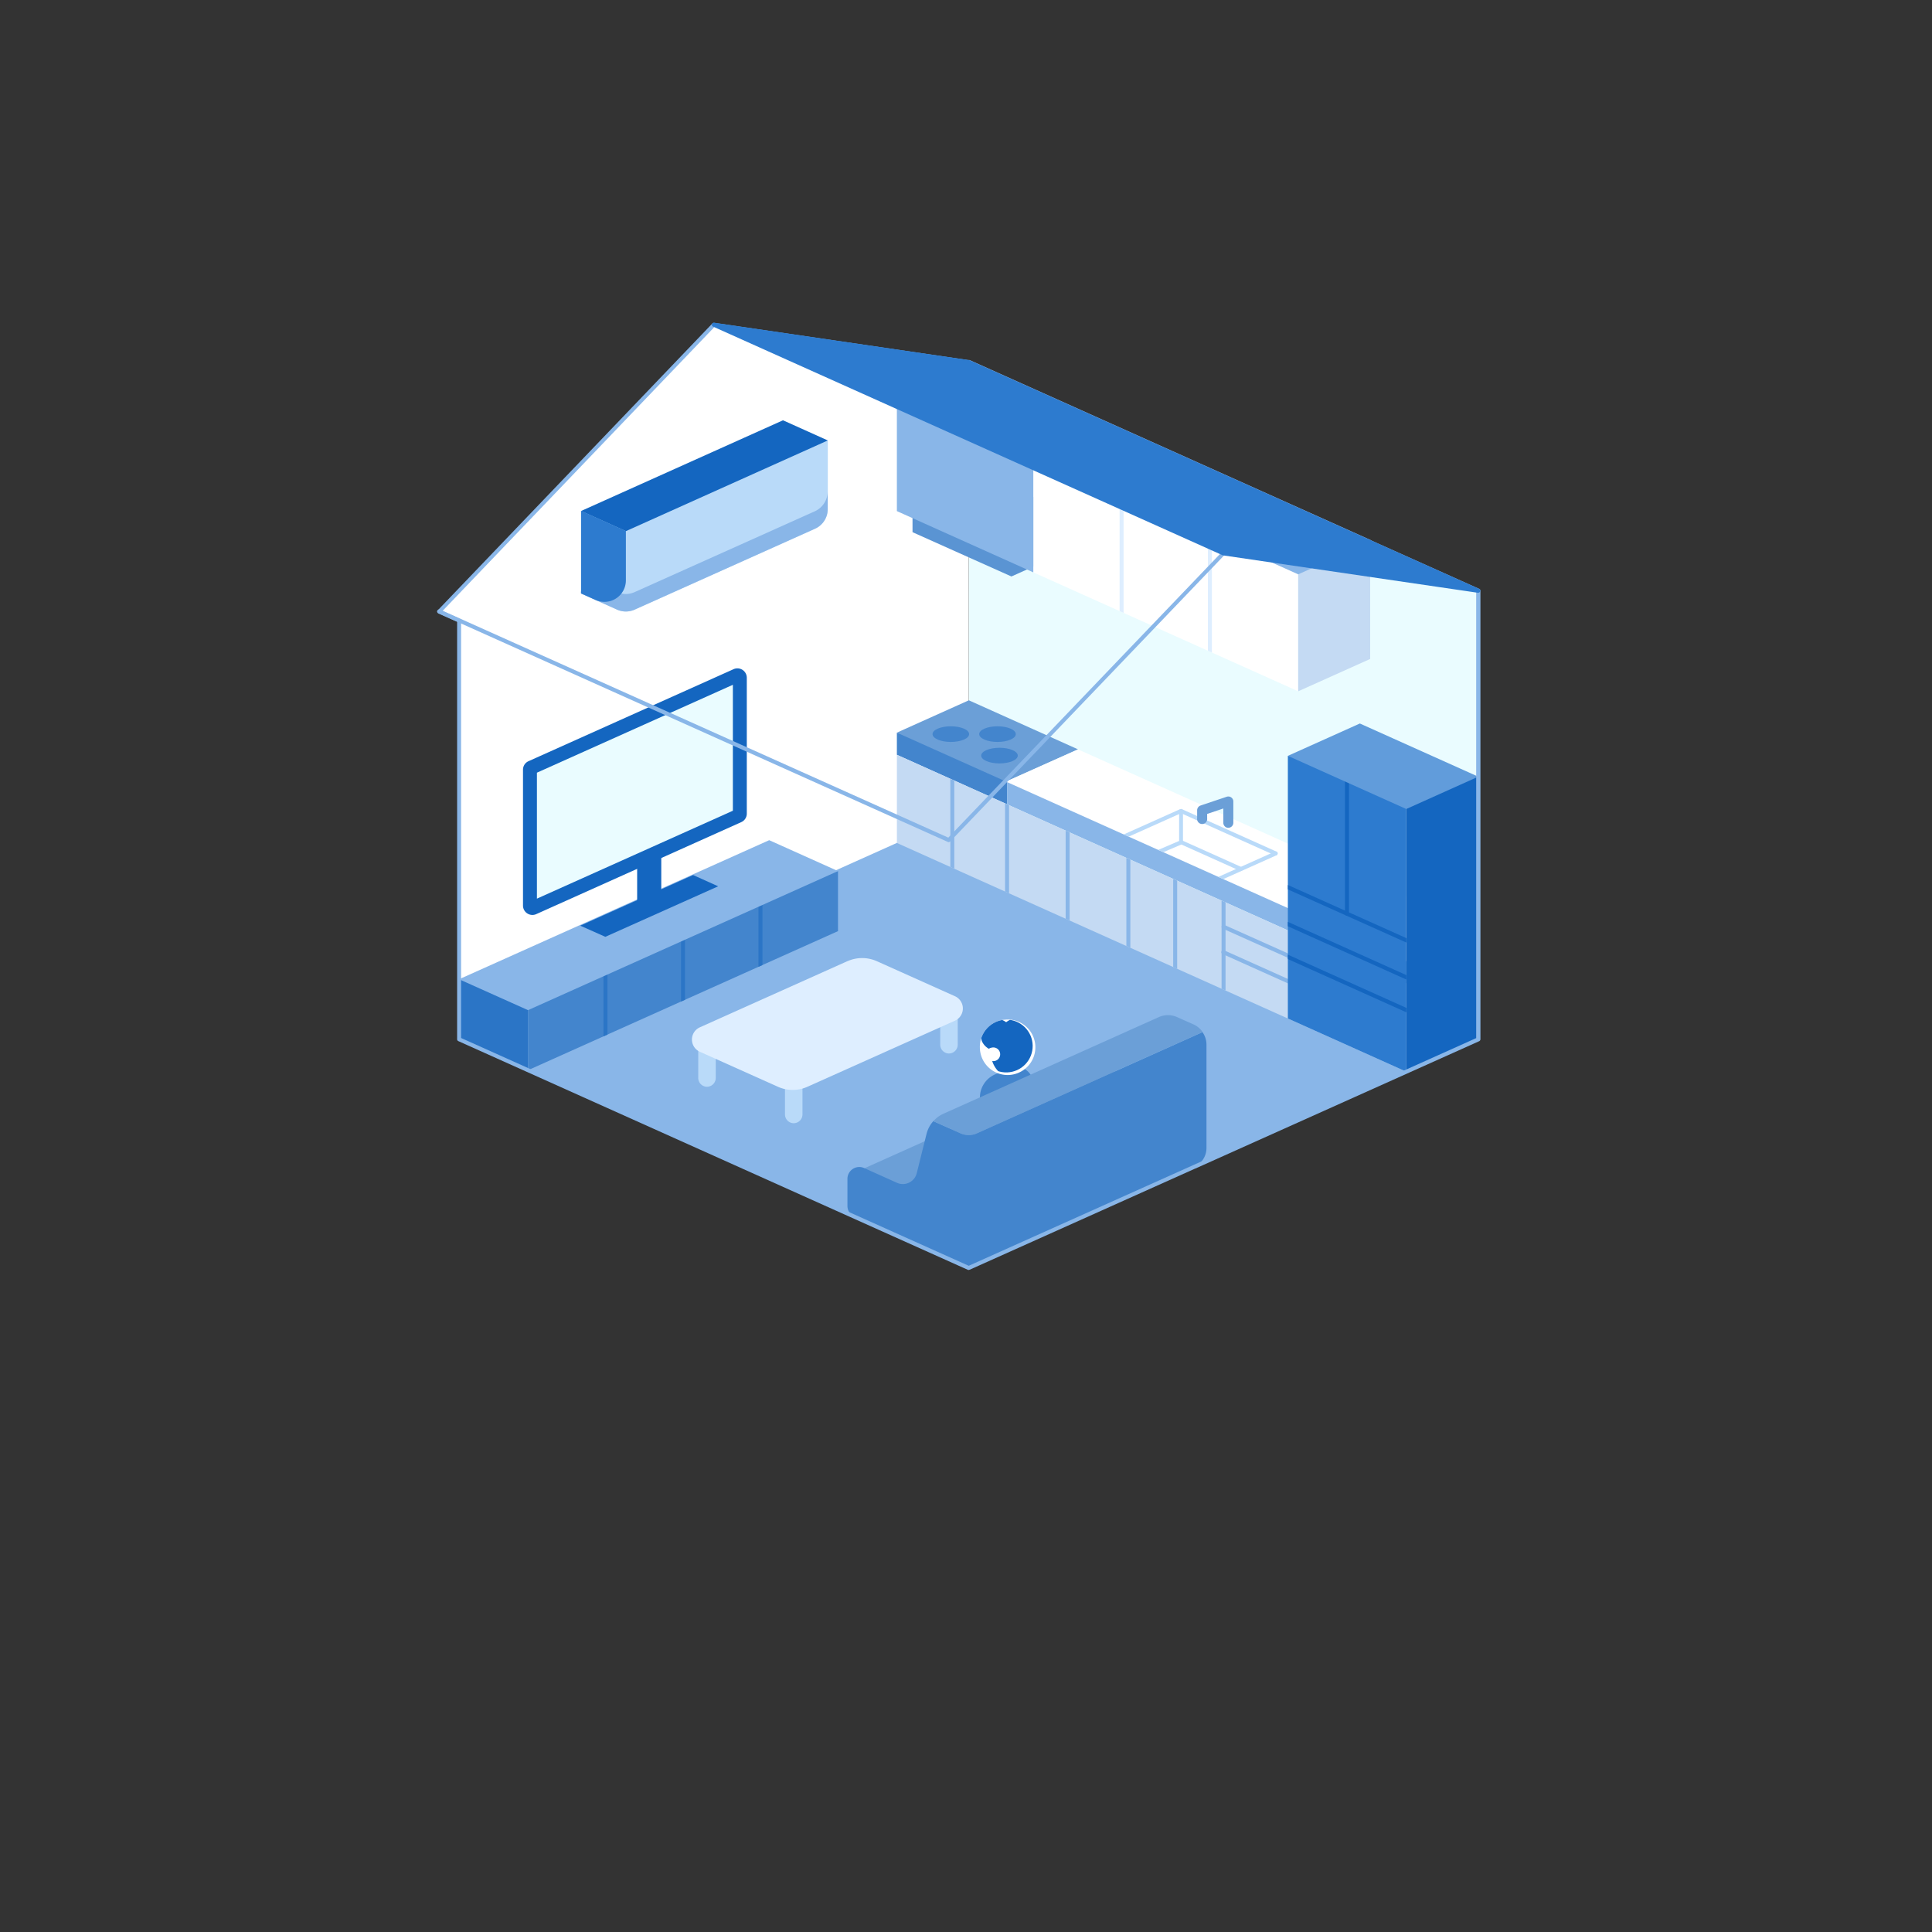
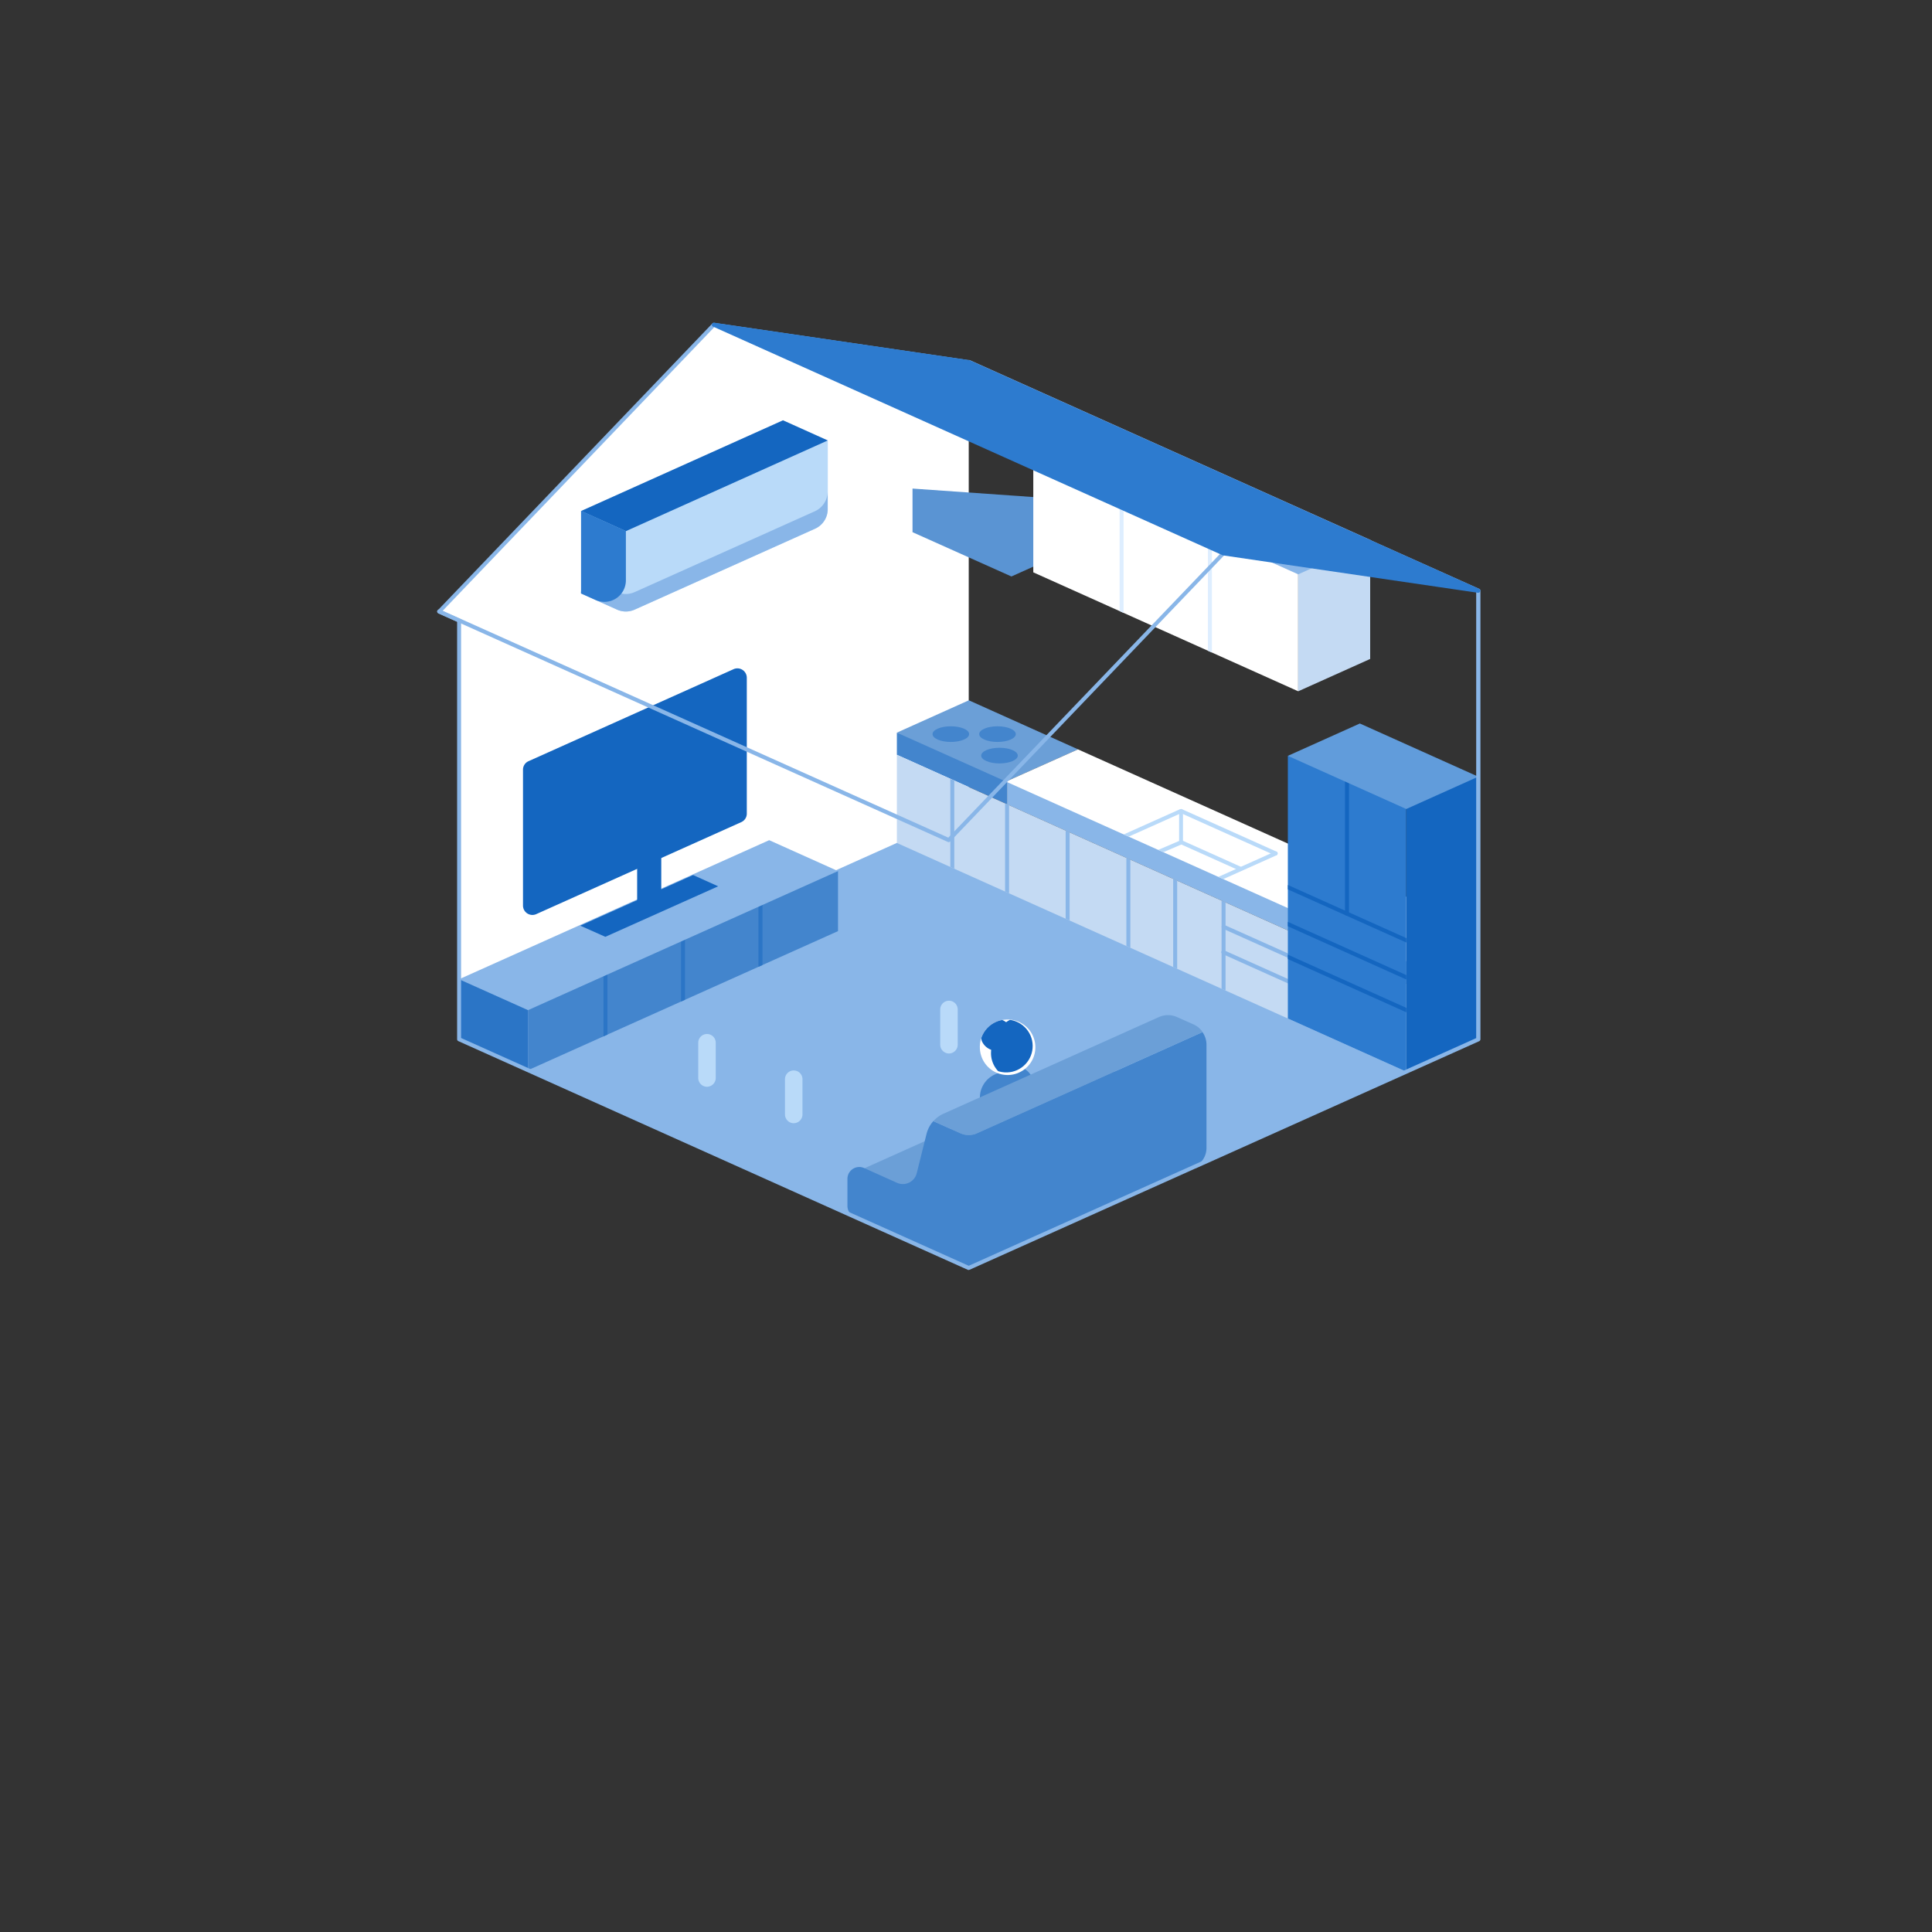
<svg xmlns="http://www.w3.org/2000/svg" width="135" height="135" viewBox="0 0 135 135">
  <rect x="0" y="0" width="135" height="135" fill="#333333" stroke="none" />
  <defs>
    <clipPath id="clip-path">
      <path id="パス_33661" data-name="パス 33661" d="M42.9,34.432,70.87,46.985l5.03-2.251L47.932,32.181Z" transform="translate(-42.901 -32.181)" fill="none" />
    </clipPath>
    <clipPath id="clip-path-2">
      <path id="パス_33671" data-name="パス 33671" d="M34.672,38.752,70.265,54.732l5.03-2.26-1.027-2.1L34.672,32.591Z" transform="translate(-34.672 -32.591)" fill="none" />
    </clipPath>
    <clipPath id="clip-path-3">
      <rect id="長方形_4524" data-name="長方形 4524" width="72.9" height="66.193" fill="none" />
    </clipPath>
    <clipPath id="clip-path-4">
      <path id="パス_33679" data-name="パス 33679" d="M44.961,18.078l18.51,8.31V14.382L44.961,8.6Z" transform="translate(-44.961 -8.601)" fill="none" />
    </clipPath>
    <clipPath id="clip-path-6">
      <path id="パス_33687" data-name="パス 33687" d="M64.161,51.023l8.274,3.715V33.579l-8.274-.908Z" transform="translate(-64.161 -32.671)" fill="none" />
    </clipPath>
    <clipPath id="clip-path-8">
      <path id="パス_33695" data-name="パス 33695" d="M6.852,47.54v7.736l21.659-9.718v-4.2Z" transform="translate(-6.852 -41.361)" fill="none" />
    </clipPath>
    <clipPath id="clip-path-10">
      <path id="パス_33702" data-name="パス 33702" d="M40.931,54.5a1.846,1.846,0,1,0,1.844-1.936A1.892,1.892,0,0,0,40.931,54.5" transform="translate(-40.931 -52.561)" fill="none" />
    </clipPath>
  </defs>
  <g id="イラスト" transform="translate(30.55 22.549)">
    <circle id="楕円形" cx="67.5" cy="67.5" r="67.5" transform="translate(-30.55 -22.549)" fill="none" />
    <path id="パス_33650" data-name="パス 33650" d="M.151,20.189l1.39.63V50.085L37.152,66.065V6.7L19.346.151Z" transform="translate(-0.011 -0.011)" fill="#fff" />
-     <path id="パス_33651" data-name="パス 33651" d="M40.091,66.585l35.6-15.98V19.265L57.193,13.5l-17.1-6.282Z" transform="translate(-2.95 -0.531)" fill="#eafcff" />
    <path id="パス_33652" data-name="パス 33652" d="M1.661,52.781l35.6,15.98,35.6-15.98-35.546-16Z" transform="translate(-0.122 -2.707)" fill="#89b6e8" />
    <path id="パス_33653" data-name="パス 33653" d="M34.671,30.921v1.547l7.7,3.456V33.469Z" transform="translate(-2.551 -2.275)" fill="#4385cd" />
    <path id="パス_33654" data-name="パス 33654" d="M39.7,28.481l-5.03,2.26L42.3,34.16l5.03-2.251Z" transform="translate(-2.551 -2.096)" fill="#6b9fd7" />
    <path id="パス_33655" data-name="パス 33655" d="M71.265,43.125,42.981,34.611V36.2l31.9,14.322Z" transform="translate(-3.163 -2.547)" fill="#89b6e8" />
    <path id="パス_33656" data-name="パス 33656" d="M42.9,34.433,70.871,46.985l5.029-2.25L47.933,32.182Z" transform="translate(-3.157 -2.368)" fill="#fff" />
    <g id="グループ_13160" data-name="グループ 13160" transform="translate(39.744 29.813)">
      <g id="グループ_13159" data-name="グループ 13159" clip-path="url(#clip-path)">
        <path id="パス_33657" data-name="パス 33657" d="M53.219,40.22a.159.159,0,0,1-.074-.019l-2.02-1.232s-.074-.074-.065-.13a.143.143,0,0,1,.083-.12l4.53-2.029s.093-.019.13.009a.158.158,0,0,1,.065.12v2.2a.157.157,0,0,1-.083.13L53.275,40.22a.328.328,0,0,1-.056.009Zm-1.714-1.353,1.732,1.056,2.362-1.01V37.033Z" transform="translate(-43.501 -32.513)" fill="#b9daf9" />
        <path id="パス_33658" data-name="パス 33658" d="M60.27,41.181a.163.163,0,0,1-.056-.009l-4.15-1.862a.141.141,0,0,1,.111-.259l4.15,1.862a.14.14,0,0,1,.074.185.131.131,0,0,1-.13.083" transform="translate(-43.863 -32.686)" fill="#b9daf9" />
        <path id="パス_33659" data-name="パス 33659" d="M62.705,39.923a.163.163,0,0,1-.056-.009L56.044,36.95a.141.141,0,0,1,.111-.259l6.605,2.965a.14.14,0,0,1,.074.185.131.131,0,0,1-.13.083" transform="translate(-43.862 -32.512)" fill="#b9daf9" />
        <path id="パス_33660" data-name="パス 33660" d="M58.81,41.993a.14.14,0,0,1-.13-.083.143.143,0,0,1,.074-.185l4.095-1.834a.14.14,0,0,1,.185.074.143.143,0,0,1-.074.185l-4.095,1.834a.328.328,0,0,1-.056.009" transform="translate(-44.061 -32.748)" fill="#b9daf9" />
      </g>
    </g>
    <path id="パス_33662" data-name="パス 33662" d="M34.672,38.752,70.264,54.732l5.03-2.26-1.028-2.1L34.672,32.591Z" transform="translate(-2.551 -2.398)" fill="#c4daf3" />
    <g id="グループ_13162" data-name="グループ 13162" transform="translate(32.121 30.193)">
      <g id="グループ_13161" data-name="グループ 13161" clip-path="url(#clip-path-2)">
        <path id="パス_33663" data-name="パス 33663" d="M65.461,48.45a.163.163,0,0,1-.056-.009L59.244,45.68a.141.141,0,0,1,.111-.259l6.161,2.761a.14.14,0,0,1,.074.185.131.131,0,0,1-.13.083" transform="translate(-36.474 -33.534)" fill="#89b6e8" />
        <path id="パス_33664" data-name="パス 33664" d="M65.747,50.508a.163.163,0,0,1-.056-.009l-6.457-2.9a.141.141,0,1,1,.111-.259l6.457,2.9a.14.14,0,0,1,.074.185.131.131,0,0,1-.13.083" transform="translate(-36.473 -33.676)" fill="#89b6e8" />
        <path id="パス_33665" data-name="パス 33665" d="M52.12,47.364a.142.142,0,0,1-.139-.139V38.6a.139.139,0,1,1,.278,0v8.625a.142.142,0,0,1-.139.139" transform="translate(-35.946 -33.023)" fill="#89b6e8" />
        <path id="パス_33666" data-name="パス 33666" d="M55.65,49.5a.142.142,0,0,1-.139-.139V42a.139.139,0,1,1,.278,0v7.365a.142.142,0,0,1-.139.139" transform="translate(-36.205 -33.273)" fill="#89b6e8" />
        <path id="パス_33667" data-name="パス 33667" d="M38.84,40.815a.142.142,0,0,1-.139-.139V34.46a.139.139,0,1,1,.278,0v6.216a.142.142,0,0,1-.139.139" transform="translate(-34.968 -32.718)" fill="#89b6e8" />
        <path id="パス_33668" data-name="パス 33668" d="M42.97,43.376a.142.142,0,0,1-.139-.139V34.76a.139.139,0,1,1,.278,0v8.477a.142.142,0,0,1-.139.139" transform="translate(-35.272 -32.741)" fill="#89b6e8" />
        <path id="パス_33669" data-name="パス 33669" d="M47.54,45.609a.142.142,0,0,1-.139-.139V35.9a.139.139,0,1,1,.278,0v9.57a.142.142,0,0,1-.139.139" transform="translate(-35.609 -32.824)" fill="#89b6e8" />
        <path id="パス_33670" data-name="パス 33670" d="M59.3,50.962a.142.142,0,0,1-.139-.139V42.17a.139.139,0,0,1,.278,0v8.653a.142.142,0,0,1-.139.139" transform="translate(-36.474 -33.286)" fill="#89b6e8" />
      </g>
    </g>
    <g id="グループ_13164" data-name="グループ 13164" transform="translate(0 0)">
      <g id="グループ_13163" data-name="グループ 13163" clip-path="url(#clip-path-3)">
        <path id="パス_33672" data-name="パス 33672" d="M42.159,30.441c.706,0,1.278.245,1.278.547s-.573.547-1.278.547-1.278-.245-1.278-.547.573-.547,1.278-.547" transform="translate(-3.008 -2.24)" fill="#4385cd" />
        <path id="パス_33673" data-name="パス 33673" d="M38.639,30.441c.706,0,1.278.245,1.278.547s-.573.547-1.278.547-1.278-.245-1.278-.547.573-.547,1.278-.547" transform="translate(-2.749 -2.24)" fill="#4385cd" />
        <path id="パス_33674" data-name="パス 33674" d="M42.309,32.061c.706,0,1.278.245,1.278.547s-.573.547-1.278.547-1.278-.245-1.278-.547.573-.547,1.278-.547" transform="translate(-3.019 -2.359)" fill="#4385cd" />
        <path id="パス_33675" data-name="パス 33675" d="M35.851,12.511v3.048l6.911,3.094,10.9-4.891Z" transform="translate(-2.638 -0.921)" fill="#5a94d3" />
        <path id="パス_33676" data-name="パス 33676" d="M44.961,8.6v9.477l18.51,8.31V14.382Z" transform="translate(-3.309 -0.633)" fill="#fff" />
      </g>
    </g>
    <g id="グループ_13166" data-name="グループ 13166" transform="translate(41.652 7.968)">
      <g id="グループ_13165" data-name="グループ 13165" clip-path="url(#clip-path-4)">
        <path id="パス_33677" data-name="パス 33677" d="M58.27,25.249a.142.142,0,0,1-.139-.139V16.04a.139.139,0,1,1,.278,0v9.07a.142.142,0,0,1-.139.139" transform="translate(-45.93 -9.138)" fill="#deeeff" />
        <path id="パス_33678" data-name="パス 33678" d="M51.61,23.113a.142.142,0,0,1-.139-.139V12.95a.139.139,0,1,1,.278,0V22.974a.142.142,0,0,1-.139.139" transform="translate(-45.44 -8.911)" fill="#deeeff" />
      </g>
    </g>
    <g id="グループ_13168" data-name="グループ 13168" transform="translate(0 0)">
      <g id="グループ_13167" data-name="グループ 13167" clip-path="url(#clip-path-3)">
        <path id="パス_33680" data-name="パス 33680" d="M64.941,14.841V26.848l5.03-2.26V16.416Z" transform="translate(-4.779 -1.092)" fill="#c4daf3" />
-         <path id="パス_33681" data-name="パス 33681" d="M34.671,5.391v8.171l9.533,4.28V8.365Z" transform="translate(-2.551 -0.397)" fill="#89b6e8" />
+         <path id="パス_33681" data-name="パス 33681" d="M34.671,5.391v8.171V8.365Z" transform="translate(-2.551 -0.397)" fill="#89b6e8" />
        <path id="パス_33682" data-name="パス 33682" d="M39.7,2.951l-5.03,2.26L62.714,17.8l5.03-2.26Z" transform="translate(-2.551 -0.217)" fill="#89b6e8" />
        <path id="パス_33683" data-name="パス 33683" d="M64.161,32.671V51.023l8.273,3.715V33.579Z" transform="translate(-4.721 -2.404)" fill="#2d7bcf" />
      </g>
    </g>
    <g id="グループ_13170" data-name="グループ 13170" transform="translate(59.44 30.267)">
      <g id="グループ_13169" data-name="グループ 13169" clip-path="url(#clip-path-6)">
        <path id="パス_33684" data-name="パス 33684" d="M73.924,47.088a.163.163,0,0,1-.056-.009L62.344,41.91a.141.141,0,1,1,.111-.259L73.98,46.82a.14.14,0,0,1,.074.185.131.131,0,0,1-.13.083" transform="translate(-64.021 -33.331)" fill="#1466c0" />
        <path id="パス_33685" data-name="パス 33685" d="M73.677,49.767a.163.163,0,0,1-.056-.009L62.634,44.82a.141.141,0,1,1,.111-.259L73.733,49.5a.14.14,0,0,1,.074.185.131.131,0,0,1-.13.083" transform="translate(-64.042 -33.545)" fill="#1466c0" />
        <path id="パス_33686" data-name="パス 33686" d="M74.068,52.416a.163.163,0,0,1-.056-.009L62.154,47.08a.141.141,0,0,1,.111-.259l11.858,5.327a.14.14,0,0,1,.074.185.131.131,0,0,1-.13.083" transform="translate(-64.007 -33.712)" fill="#1466c0" />
      </g>
    </g>
    <g id="グループ_13172" data-name="グループ 13172" transform="translate(0 0)">
      <g id="グループ_13171" data-name="グループ 13171" clip-path="url(#clip-path-3)">
        <path id="パス_33688" data-name="パス 33688" d="M73.091,33.651V54.81l5.03-2.26V34.2Z" transform="translate(-5.379 -2.476)" fill="#1466c0" />
        <path id="パス_33689" data-name="パス 33689" d="M68.61,43.891a.142.142,0,0,1-.139-.139V33.45a.139.139,0,0,1,.278,0v10.3a.142.142,0,0,1-.139.139" transform="translate(-5.039 -2.451)" fill="#1466c0" />
        <path id="パス_33690" data-name="パス 33690" d="M1.651,49.412v4.2l4.817,2.159V48.031Z" transform="translate(-0.122 -3.535)" fill="#2b75c6" />
        <path id="パス_33691" data-name="パス 33691" d="M6.851,47.54v7.736l21.66-9.718v-4.2Z" transform="translate(-0.504 -3.044)" fill="#4385cd" />
      </g>
    </g>
    <g id="グループ_13174" data-name="グループ 13174" transform="translate(6.348 38.318)">
      <g id="グループ_13173" data-name="グループ 13173" clip-path="url(#clip-path-8)">
        <path id="パス_33692" data-name="パス 33692" d="M24.37,48.911a.142.142,0,0,1-.139-.139V43.26a.139.139,0,1,1,.278,0v5.512a.142.142,0,0,1-.139.139" transform="translate(-8.131 -41.491)" fill="#2b75c6" />
        <path id="パス_33693" data-name="パス 33693" d="M18.53,51.541a.142.142,0,0,1-.139-.139V45.89a.139.139,0,1,1,.278,0V51.4a.142.142,0,0,1-.139.139" transform="translate(-7.701 -41.684)" fill="#2b75c6" />
        <path id="パス_33694" data-name="パス 33694" d="M12.68,54.161a.142.142,0,0,1-.139-.139V48.51a.139.139,0,1,1,.278,0v5.512a.142.142,0,0,1-.139.139" transform="translate(-7.271 -41.877)" fill="#2b75c6" />
      </g>
    </g>
    <g id="グループ_13176" data-name="グループ 13176" transform="translate(0 0)">
      <g id="グループ_13175" data-name="グループ 13175" clip-path="url(#clip-path-3)">
        <path id="パス_33696" data-name="パス 33696" d="M23.32,39.031,1.651,48.749l4.817,2.159,21.66-9.718Z" transform="translate(-0.122 -2.872)" fill="#89b6e8" />
        <path id="パス_33697" data-name="パス 33697" d="M44.664,57.325v3.854A1.127,1.127,0,0,1,44,62.207l-1.241.556a1.292,1.292,0,0,1-1.825-1.186V58.26a1.764,1.764,0,0,1,1.028-1.593l1-.445A1.208,1.208,0,0,1,44.664,57.325Z" transform="translate(-3.012 -4.129)" fill="#4385cd" />
        <path id="パス_33698" data-name="パス 33698" d="M42.775,52.561A1.939,1.939,0,1,1,40.931,54.5a1.892,1.892,0,0,1,1.844-1.936" transform="translate(-3.012 -3.868)" fill="#fff" />
      </g>
    </g>
    <g id="グループ_13178" data-name="グループ 13178" transform="translate(37.919 48.693)">
      <g id="グループ_13177" data-name="グループ 13177" clip-path="url(#clip-path-10)">
        <path id="パス_33699" data-name="パス 33699" d="M41.771,54.9a1.834,1.834,0,1,0,3.669,0c0-1.019-.825-2.446-1.834-2.446s-1.834,1.427-1.834,2.446" transform="translate(-40.993 -52.553)" fill="#1466c0" />
        <path id="パス_33700" data-name="パス 33700" d="M41.846,52.537a1.109,1.109,0,1,1-.774,1.509,1.208,1.208,0,0,1,.774-1.509" transform="translate(-40.936 -52.551)" fill="#1466c0" />
-         <path id="パス_33701" data-name="パス 33701" d="M41.792,54.681a.478.478,0,1,1-.361.463.422.422,0,0,1,.361-.463" transform="translate(-40.968 -52.717)" fill="#fff" />
      </g>
    </g>
    <g id="グループ_13180" data-name="グループ 13180" transform="translate(0 0)">
      <g id="グループ_13179" data-name="グループ 13179" clip-path="url(#clip-path-3)">
        <path id="パス_33703" data-name="パス 33703" d="M48.481,55.891l-16.62,7.458,5.772,2.585,16.62-7.458Z" transform="translate(-2.345 -4.113)" fill="#6b9fd7" />
        <path id="パス_33704" data-name="パス 33704" d="M39.983,60.58a1.411,1.411,0,0,1-1.13,0l-1.908-.852a2.085,2.085,0,0,0-.472.88l-.686,2.751a1,1,0,0,1-1.39.676l-2.288-1.028a.828.828,0,0,0-1.167.76v1.89a.846.846,0,0,0,.491.76l7.384,3.317a1.468,1.468,0,0,0,1.186,0l15.175-6.809a1.444,1.444,0,0,0,.852-1.316V54.382a1.521,1.521,0,0,0-.278-.871L39.974,60.589Z" transform="translate(-2.277 -3.938)" fill="#4385cd" />
        <path id="パス_33705" data-name="パス 33705" d="M10.851,13.81v5.762l2.52,1.13a1.5,1.5,0,0,0,1.232,0l12.6-5.651a1.5,1.5,0,0,0,.889-1.38V8.881Z" transform="translate(-0.798 -0.654)" fill="#b9daf9" />
        <path id="パス_33706" data-name="パス 33706" d="M13.361,20.985a1.5,1.5,0,0,0,1.232,0l12.6-5.651a1.5,1.5,0,0,0,.889-1.38V12.731a1.53,1.53,0,0,1-.889,1.38l-12.6,5.651a1.5,1.5,0,0,1-1.232,0l-2.52-.046v.139Z" transform="translate(-0.798 -0.937)" fill="#89b6e8" />
        <path id="パス_33707" data-name="パス 33707" d="M24.961,7.361,10.851,13.7l3.131,1.408L28.092,8.769Z" transform="translate(-0.799 -0.542)" fill="#1466c0" />
        <path id="パス_33708" data-name="パス 33708" d="M10.851,14.2v5.762l1.01.454a1.5,1.5,0,0,0,2.121-1.38V15.6l-3.131-1.408Z" transform="translate(-0.798 -1.044)" fill="#2d7bcf" />
-         <path id="パス_33709" data-name="パス 33709" d="M59.5,37.927a.352.352,0,0,1-.352-.352v-1l-1.13.38v.315a.352.352,0,1,1-.7,0V36.7a.356.356,0,0,1,.241-.334l1.825-.611a.346.346,0,0,1,.315.046.339.339,0,0,1,.148.278v1.492a.352.352,0,0,1-.352.352Z" transform="translate(-4.217 -2.63)" fill="#6b9fd7" />
        <path id="パス_33710" data-name="パス 33710" d="M18.675,41.661,10.791,45.2l1.751.778,7.884-3.53Z" transform="translate(-0.794 -3.066)" fill="#1466c0" />
        <path id="パス_33711" data-name="パス 33711" d="M15.081,38.081v5.494l1.686-.76V37.321Z" transform="translate(-1.11 -2.747)" fill="#1466c0" />
        <path id="パス_33712" data-name="パス 33712" d="M6.471,33.158v9.486a.657.657,0,0,0,.926.6L21.72,36.817a.649.649,0,0,0,.389-.6V26.729a.657.657,0,0,0-.926-.6L6.86,32.556a.649.649,0,0,0-.389.6" transform="translate(-0.476 -1.918)" fill="#1466c0" />
-         <path id="パス_33713" data-name="パス 33713" d="M7.521,33.453l13.692-6.142v8.8L7.521,42.254Z" transform="translate(-0.553 -2.01)" fill="#eafcff" />
        <path id="パス_33714" data-name="パス 33714" d="M26.842,60.088a.617.617,0,0,1-.611-.611V57.012a.611.611,0,0,1,1.223,0v2.464a.617.617,0,0,1-.611.611" transform="translate(-1.93 -4.151)" fill="#b9daf9" />
        <path id="パス_33715" data-name="パス 33715" d="M20.3,57.338a.617.617,0,0,1-.611-.611V54.262a.611.611,0,1,1,1.223,0v2.464a.617.617,0,0,1-.611.611" transform="translate(-1.449 -3.948)" fill="#b9daf9" />
        <path id="パス_33716" data-name="パス 33716" d="M38.552,54.828a.617.617,0,0,1-.611-.611V51.752a.611.611,0,1,1,1.223,0v2.464a.617.617,0,0,1-.611.611" transform="translate(-2.792 -3.763)" fill="#b9daf9" />
-         <path id="パス_33717" data-name="パス 33717" d="M30.087,48.134l-10.33,4.632a.936.936,0,0,0,0,1.7l5.475,2.455a2.518,2.518,0,0,0,2.038,0L37.6,52.293a.936.936,0,0,0,0-1.7l-5.475-2.455a2.518,2.518,0,0,0-2.038,0" transform="translate(-1.413 -3.526)" fill="#deeeff" />
        <path id="パス_33718" data-name="パス 33718" d="M35.751,37.566a.163.163,0,0,1-.056-.009L.084,21.576A.141.141,0,1,1,.2,21.317L35.714,37.251l19.13-19.973a.138.138,0,0,1,.195.195L35.844,37.52a.262.262,0,0,1-.1.046Z" transform="translate(0 -1.269)" fill="#89b6e8" />
        <path id="パス_33719" data-name="パス 33719" d="M77.465,33.946l-8.273-3.715-5.03,2.26,8.273,3.715Z" transform="translate(-4.721 -2.225)" fill="#619cdb" />
        <path id="パス_33720" data-name="パス 33720" d="M40.46,60.485l15.777-7.078a1.523,1.523,0,0,0-.63-.528l-1.167-.519a1.547,1.547,0,0,0-1.251,0L38.116,59.123a2.013,2.013,0,0,0-.695.519l1.908.852a1.411,1.411,0,0,0,1.13,0Z" transform="translate(-2.754 -3.844)" fill="#6b9fd7" />
        <path id="パス_33721" data-name="パス 33721" d="M37.141,66.194a.163.163,0,0,1-.056-.009L1.474,50.2a.145.145,0,0,1-.083-.13V20.9L.084,20.318s-.074-.056-.083-.1,0-.093.037-.12L19.233.048a.226.226,0,0,1,.12-.037l17.75,2.6a.36.36,0,0,1,.1,0L65.258,15.2a.549.549,0,0,0,.056.037l7.5,3.363a.145.145,0,0,1,.083.13V50.074a.157.157,0,0,1-.083.13l-19.835,8.9h-.009L37.206,66.175a.328.328,0,0,1-.056.009ZM1.669,49.982,37.141,65.9l15.7-7.041L72.6,49.991V18.826l-7.467-3.354a.548.548,0,0,0-.056-.037L37.132,2.892h-.037L19.382.289.372,20.142l1.214.547a.145.145,0,0,1,.083.13V49.982Z" transform="translate(0 -0.001)" fill="#89b6e8" />
        <path id="パス_33722" data-name="パス 33722" d="M38.677,2.764,20.871.151,56.483,16.123l17.8,2.622Z" transform="translate(-1.536 -0.011)" fill="#2d7bcf" />
        <path id="パス_33723" data-name="パス 33723" d="M74.267,18.872h-.019L56.443,16.259s-.028,0-.037-.009L20.795.27A.139.139,0,0,1,20.721.1a.144.144,0,0,1,.157-.1L38.684,2.613s.028,0,.037.009L74.332,18.6a.139.139,0,0,1,.074.167.149.149,0,0,1-.13.1Zm-17.759-2.89,16.8,2.464L38.628,2.891,21.832.427Z" transform="translate(-1.524 0)" fill="#2d7bcf" />
      </g>
    </g>
  </g>
</svg>